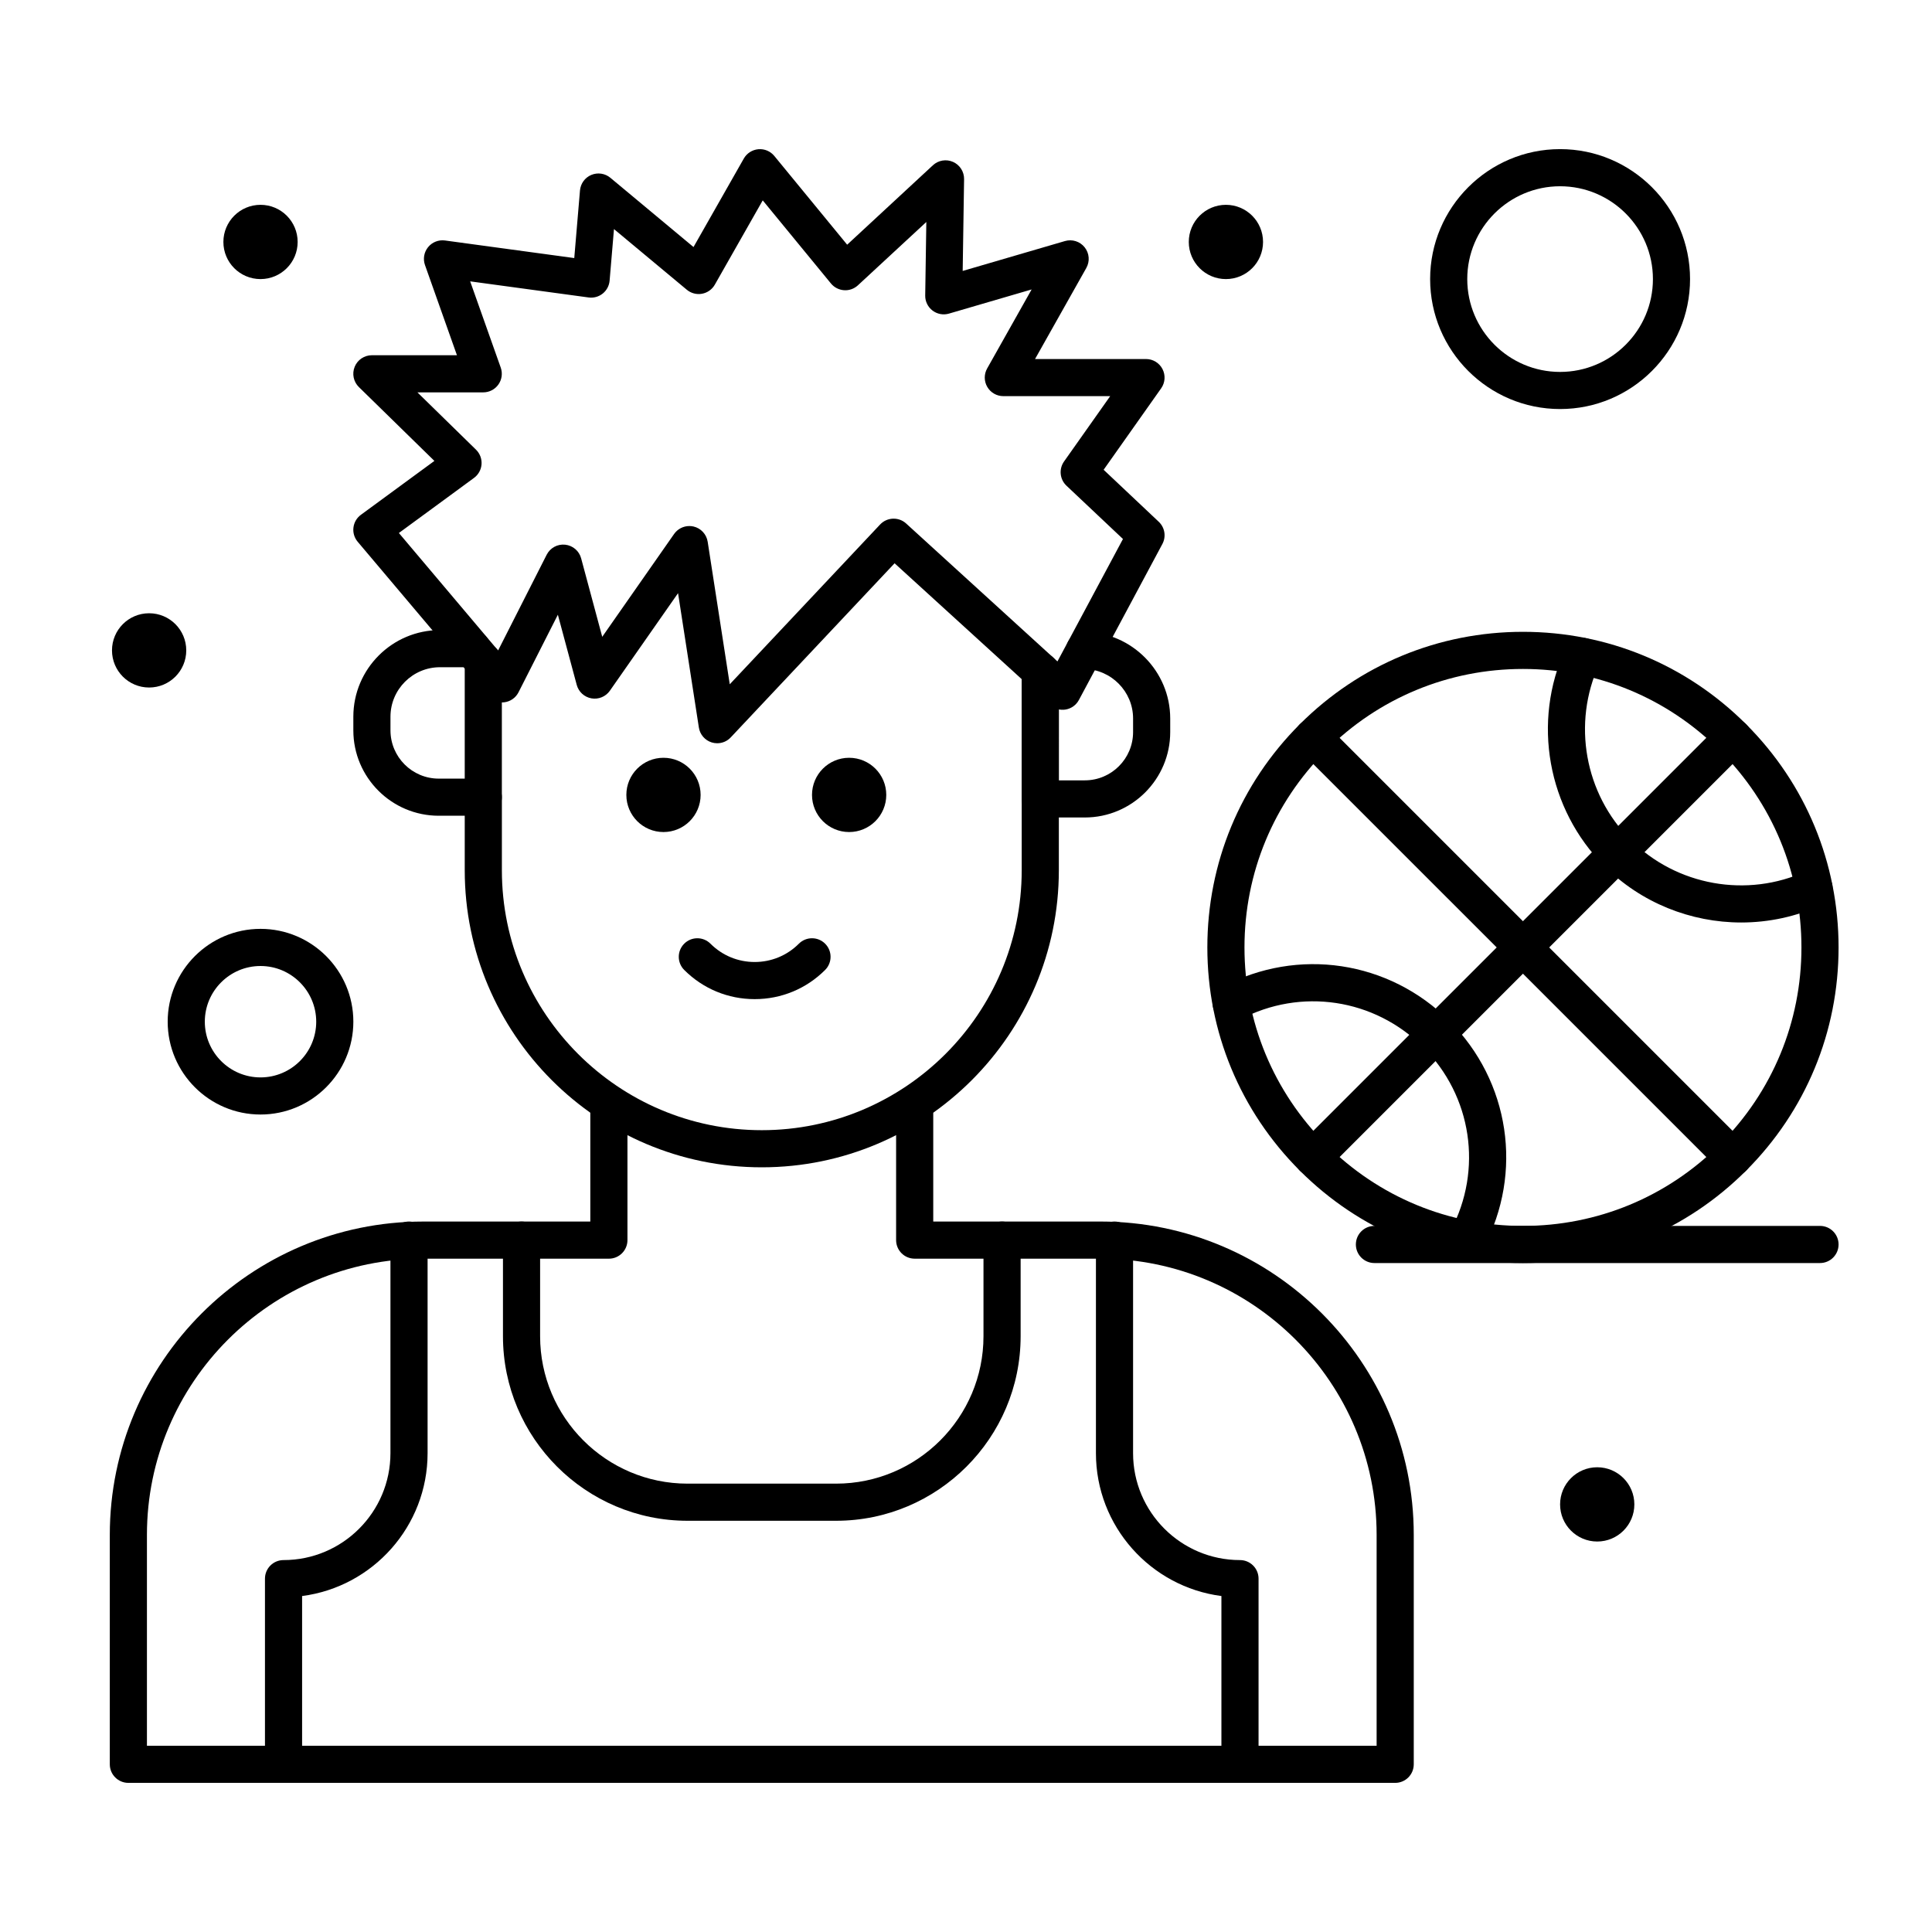
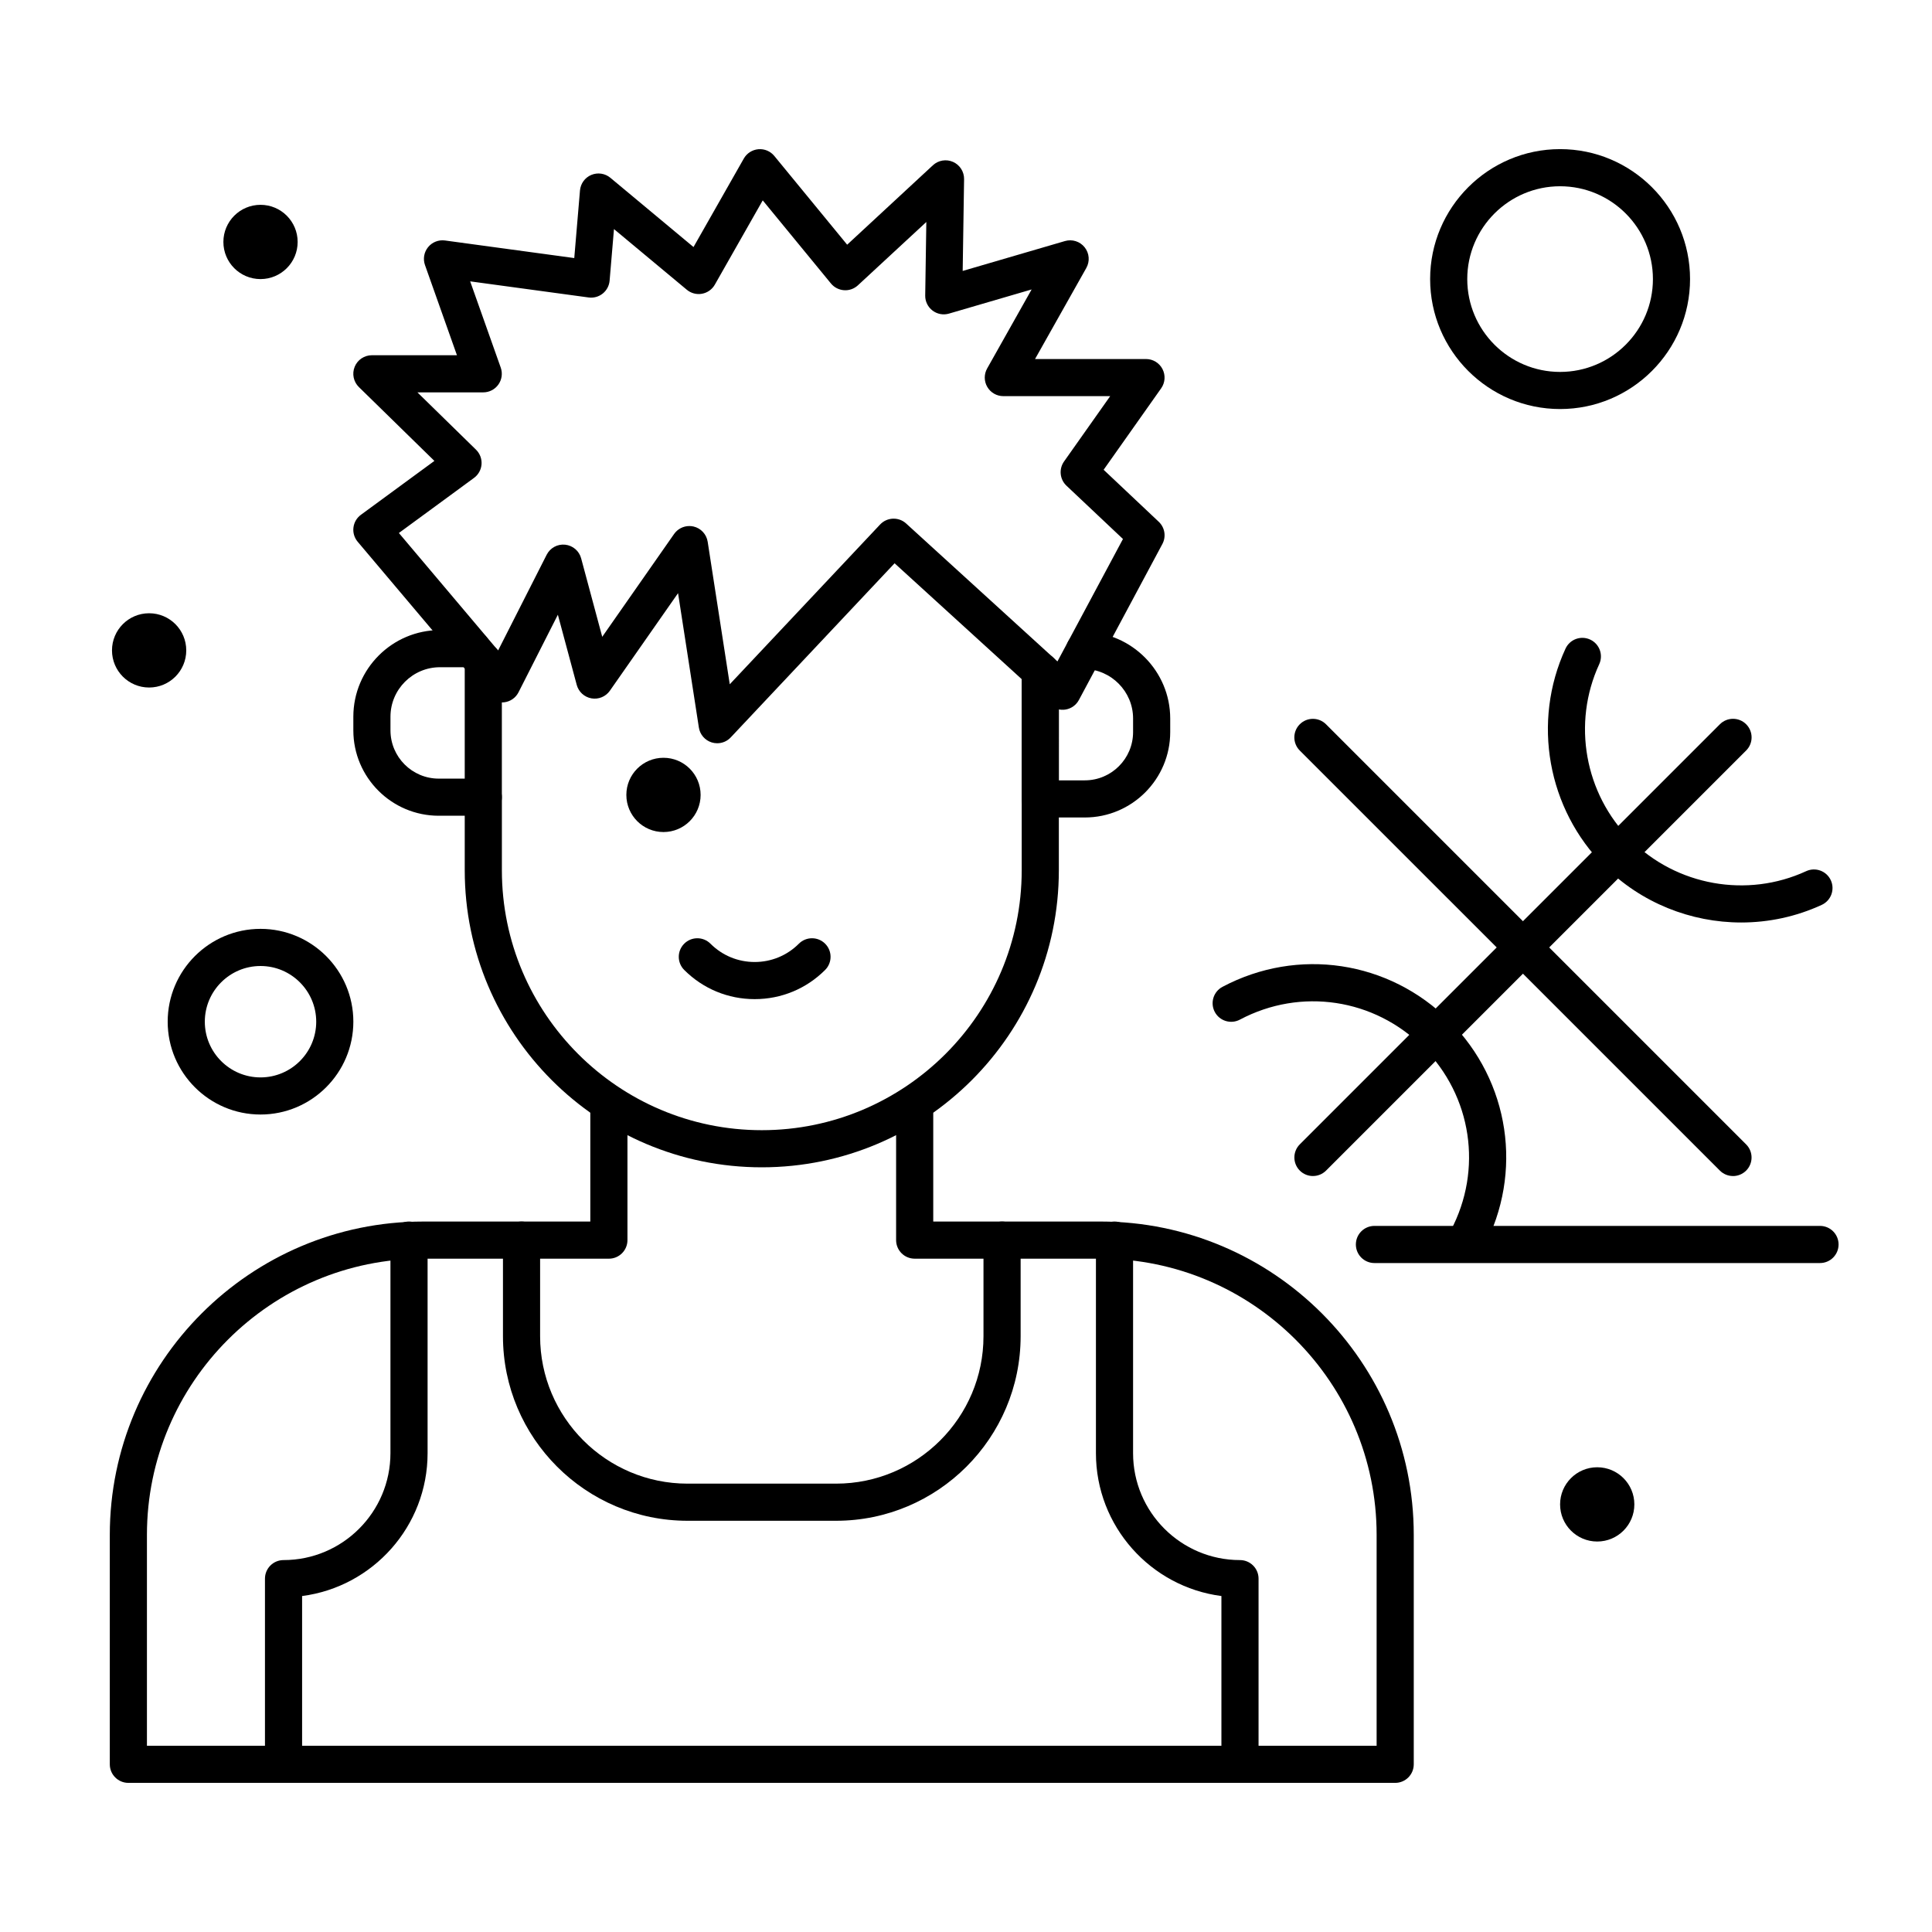
<svg xmlns="http://www.w3.org/2000/svg" fill="#000000" width="800px" height="800px" version="1.1" viewBox="144 144 512 512">
  <g>
    <path d="m193.36 316.36c0 5.434-4.406 9.84-9.84 9.84-5.438 0-9.84-4.406-9.84-9.84 0-5.438 4.402-9.84 9.84-9.84 5.434 0 9.84 4.402 9.84 9.84" />
    <path d="m222.88 208.12c0 5.434-4.406 9.84-9.84 9.84-5.438 0-9.84-4.406-9.84-9.84 0-5.434 4.402-9.84 9.84-9.84 5.434 0 9.84 4.406 9.84 9.84" />
-     <path d="m478.72 208.12c0 5.434-4.406 9.84-9.84 9.84s-9.84-4.406-9.84-9.84c0-5.434 4.406-9.84 9.84-9.84s9.84 4.406 9.84 9.84" />
    <path d="m365.56 547.02h-39.359c-26.969 0-48.91-21.941-48.91-48.91v-25.469c0-2.719 2.203-4.922 4.922-4.922s4.922 2.203 4.922 4.922v25.469c0 21.543 17.527 39.07 39.07 39.07h39.359c21.543 0 39.07-17.527 39.07-39.07v-25.469c0-2.719 2.203-4.922 4.922-4.922s4.922 2.203 4.922 4.922v25.469c-0.008 26.969-21.949 48.91-48.918 48.91z" />
    <path d="m213.04 439.36c-13.566 0-24.602-11.035-24.602-24.602 0-13.566 11.035-24.602 24.602-24.602 13.566 0 24.602 11.035 24.602 24.602-0.004 13.566-11.039 24.602-24.602 24.602zm0-39.359c-8.141 0-14.762 6.621-14.762 14.762s6.621 14.762 14.762 14.762c8.141 0 14.762-6.621 14.762-14.762-0.004-8.141-6.625-14.762-14.762-14.762z" />
    <path d="m557.44 252.4c-18.992 0-34.441-15.449-34.441-34.441 0-18.992 15.449-34.441 34.441-34.441s34.441 15.449 34.441 34.441c0 18.992-15.449 34.441-34.441 34.441zm0-59.039c-13.566 0-24.602 11.035-24.602 24.602 0 13.566 11.035 24.602 24.602 24.602s24.602-11.035 24.602-24.602c0-13.566-11.035-24.602-24.602-24.602z" />
-     <path d="m378.87 354.66c0 5.434-4.406 9.84-9.84 9.84s-9.84-4.406-9.84-9.84c0-5.438 4.406-9.84 9.84-9.84s9.84 4.402 9.84 9.84" />
    <path d="m329.67 354.66c0 5.434-4.406 9.84-9.84 9.84-5.438 0-9.84-4.406-9.84-9.84 0-5.438 4.402-9.84 9.84-9.84 5.434 0 9.84 4.402 9.84 9.84" />
    <path d="m344 408.78c-7.055 0-13.688-2.746-18.676-7.734-1.922-1.922-1.922-5.039 0-6.957 1.922-1.922 5.035-1.922 6.957 0 3.129 3.129 7.289 4.852 11.715 4.852 4.426 0 8.586-1.723 11.715-4.852 1.922-1.922 5.035-1.922 6.957 0 1.922 1.922 1.922 5.035 0 6.957-4.981 4.984-11.613 7.734-18.668 7.734z" />
    <path d="m345.88 453.35c-43.406 0-78.719-35.312-78.719-78.719v-19.371c0-2.719 2.203-4.922 4.922-4.922s4.922 2.203 4.922 4.922v19.371c0 37.98 30.898 68.879 68.879 68.879 37.98 0 68.879-30.898 68.879-68.879v-52.695c0-2.719 2.203-4.922 4.922-4.922s4.922 2.203 4.922 4.922v52.695c-0.008 43.406-35.32 78.719-78.727 78.719z" />
    <path d="m272.08 360.18h-11.809c-12.48 0-22.633-10.152-22.633-22.633v-3.609c0-12.66 10.301-22.961 22.961-22.961h8.488c2.328 0 4.281 1.617 4.789 3.793 1.828 0.719 3.121 2.5 3.121 4.582v35.906c0.004 2.719-2.199 4.922-4.918 4.922zm-11.48-39.359c-7.234 0-13.121 5.887-13.121 13.121v3.609c0 7.055 5.738 12.793 12.793 12.793h6.887v-29.52z" />
    <path d="m431.49 360.64h-11.809c-2.719 0-4.922-2.203-4.922-4.922v-33.93c0-2.719 2.203-4.922 4.922-4.922s4.922 2.203 4.922 4.922l-0.004 29.012h6.887c7.055 0 12.793-5.738 12.793-12.793v-3.609c0-7.144-5.816-13.023-12.961-13.109-2.719-0.031-4.894-2.262-4.859-4.977 0.031-2.719 2.289-4.93 4.981-4.859 12.504 0.148 22.68 10.445 22.68 22.949v3.609c0 12.477-10.152 22.629-22.629 22.629z" />
    <path d="m334.07 340.97c-0.488 0-0.977-0.07-1.457-0.219-1.797-0.559-3.117-2.09-3.406-3.945l-5.516-35.613-18.066 25.852c-1.094 1.566-3 2.359-4.883 2.027-1.883-0.332-3.406-1.723-3.902-3.57l-5-18.594-10.426 20.551c-0.746 1.473-2.18 2.473-3.82 2.66s-3.266-0.453-4.328-1.715l-34.477-40.836c-0.879-1.043-1.289-2.402-1.125-3.754 0.16-1.355 0.875-2.578 1.977-3.387l19.477-14.281-20.008-19.57c-1.43-1.398-1.871-3.523-1.117-5.375 0.754-1.852 2.555-3.062 4.555-3.062h22.547l-8.469-23.895c-0.574-1.617-0.262-3.418 0.82-4.746 1.082-1.332 2.777-1.996 4.481-1.77l34.258 4.66 1.516-17.91c0.156-1.828 1.312-3.418 3.004-4.125 1.695-0.707 3.637-0.414 5.047 0.758l22.035 18.355 13.328-23.449c0.801-1.41 2.246-2.332 3.859-2.473 1.613-0.141 3.195 0.527 4.223 1.781l19.309 23.52 22.723-21.051c1.445-1.34 3.547-1.688 5.348-0.883 1.797 0.801 2.945 2.602 2.914 4.57l-0.371 24.32 27.098-7.918c1.914-0.562 3.988 0.094 5.231 1.66 1.246 1.566 1.414 3.731 0.434 5.473l-13.586 24.129h29.406c1.84 0 3.523 1.023 4.367 2.656 0.844 1.633 0.711 3.602-0.348 5.102l-15.25 21.59 14.605 13.777c1.617 1.523 2.012 3.941 0.961 5.898l-22.121 41.336c-0.715 1.34-2.008 2.269-3.504 2.527-1.496 0.258-3.027-0.191-4.148-1.211l-41.191-37.547-43.43 46.152c-0.93 0.996-2.234 1.543-3.57 1.543zm-7.391-57.566c0.367 0 0.742 0.043 1.113 0.125 1.957 0.453 3.441 2.055 3.75 4.039l5.852 37.77 39.844-42.34c1.84-1.957 4.914-2.074 6.898-0.266l40.098 36.551 17.363-32.445-14.973-14.125c-1.781-1.68-2.055-4.418-0.641-6.418l12.23-17.316h-28.324c-1.746 0-3.367-0.93-4.246-2.438-0.883-1.508-0.898-3.375-0.039-4.894l11.789-20.941-21.906 6.402c-1.5 0.438-3.121 0.141-4.359-0.809-1.242-0.945-1.965-2.426-1.938-3.988l0.297-19.484-18.129 16.781c-0.996 0.922-2.316 1.395-3.68 1.301-1.352-0.094-2.609-0.738-3.469-1.785l-18.078-22.023-12.695 22.336c-0.719 1.266-1.965 2.148-3.398 2.41-1.434 0.262-2.91-0.129-4.027-1.062l-19.301-16.074-1.156 13.66c-0.113 1.344-0.773 2.582-1.824 3.426s-2.402 1.219-3.738 1.035l-31.391-4.269 8.098 22.852c0.535 1.508 0.305 3.176-0.617 4.484-0.922 1.305-2.418 2.082-4.019 2.082h-17.445l15.527 15.188c1.031 1.012 1.57 2.422 1.469 3.863-0.102 1.441-0.832 2.766-2 3.621l-19.906 14.598 26.289 31.141 12.875-25.375c0.922-1.816 2.863-2.883 4.894-2.668 2.027 0.211 3.715 1.648 4.242 3.617l5.59 20.797 19.039-27.246c0.941-1.344 2.457-2.109 4.043-2.109z" />
    <path d="m513.74 616.48h-335.72c-2.719 0-4.922-2.203-4.922-4.922v-60.805c0-45.785 37.25-83.031 83.031-83.031h44.309v-30.086c0-2.719 2.203-4.922 4.922-4.922s4.922 2.203 4.922 4.922v35.008c0 2.719-2.203 4.922-4.922 4.922h-49.23c-40.359 0-73.191 32.836-73.191 73.191v55.883h325.88v-55.887c0-40.359-32.832-73.191-73.191-73.191h-49.23c-2.719 0-4.922-2.203-4.922-4.922v-35.008c0-2.719 2.203-4.922 4.922-4.922s4.922 2.203 4.922 4.922v30.086h44.309c45.785 0 83.031 37.25 83.031 83.031v60.809c0 2.719-2.199 4.922-4.918 4.922z" />
    <path d="m577.12 542.68c0 5.434-4.402 9.84-9.84 9.84-5.434 0-9.84-4.406-9.84-9.84 0-5.434 4.406-9.84 9.84-9.84 5.438 0 9.84 4.406 9.84 9.84" />
    <path d="m472.61 616.48c-2.719 0-4.922-2.203-4.922-4.922v-44.594c-18.734-2.422-33.254-18.477-33.254-37.859v-56.465c0-2.719 2.203-4.922 4.922-4.922s4.922 2.203 4.922 4.922v56.465c-0.004 15.625 12.707 28.332 28.332 28.332 2.719 0 4.922 2.203 4.922 4.922v49.199c-0.004 2.719-2.207 4.922-4.922 4.922z" />
    <path d="m219.14 616.48c-2.719 0-4.922-2.203-4.922-4.922v-49.199c0-2.719 2.203-4.922 4.922-4.922 15.625 0 28.332-12.707 28.332-28.332v-56.465c0-2.719 2.203-4.922 4.922-4.922s4.922 2.203 4.922 4.922v56.465c0 19.383-14.52 35.438-33.254 37.859v44.594c0 2.719-2.203 4.922-4.922 4.922z" />
    <path d="m605.45 388.47c-13.332 0-26.504-5.18-36.281-14.961-15.09-15.086-19.227-38.242-10.293-57.613 1.137-2.469 4.059-3.547 6.527-2.406 2.469 1.137 3.547 4.059 2.406 6.527-7.215 15.648-3.875 34.348 8.312 46.535s30.891 15.527 46.535 8.316c2.465-1.137 5.391-0.059 6.527 2.406 1.137 2.469 0.059 5.391-2.406 6.527-6.812 3.141-14.094 4.668-21.328 4.668z" />
    <path d="m532.8 477.32c-0.777 0-1.566-0.184-2.301-0.574-2.398-1.273-3.312-4.25-2.039-6.652 8.555-16.133 5.617-35.652-7.305-48.574-12.922-12.926-32.445-15.859-48.574-7.305-2.402 1.273-5.379 0.359-6.652-2.039-1.273-2.402-0.359-5.379 2.039-6.652 19.977-10.594 44.145-6.961 60.145 9.039 15.996 15.996 19.633 40.168 9.039 60.141-0.883 1.664-2.59 2.617-4.352 2.617z" />
-     <path d="m547.6 478.72c-22.34 0-43.344-8.699-59.141-24.496-15.797-15.801-24.5-36.805-24.5-59.145s8.699-43.344 24.496-59.141c15.801-15.797 36.805-24.5 59.145-24.5s43.344 8.699 59.141 24.496c15.801 15.801 24.5 36.805 24.5 59.145s-8.699 43.344-24.496 59.141c-15.797 15.801-36.801 24.5-59.145 24.5zm0-157.44c-19.711 0-38.246 7.676-52.184 21.617-13.938 13.938-21.617 32.473-21.617 52.184s7.676 38.246 21.617 52.184c13.941 13.941 32.473 21.617 52.184 21.617 19.711 0 38.246-7.676 52.184-21.617 13.941-13.938 21.617-32.469 21.617-52.184 0-19.711-7.676-38.246-21.617-52.184-13.938-13.941-32.469-21.617-52.184-21.617z" />
    <path d="m491.94 455.66c-1.258 0-2.519-0.48-3.477-1.441-1.922-1.922-1.922-5.035 0-6.957l111.33-111.33c1.918-1.922 5.039-1.922 6.957 0 1.922 1.922 1.922 5.039 0 6.957l-111.33 111.33c-0.961 0.957-2.219 1.438-3.477 1.438z" />
    <path d="m603.26 455.66c-1.258 0-2.519-0.48-3.477-1.441l-111.33-111.32c-1.922-1.922-1.922-5.039 0-6.957 1.918-1.922 5.039-1.922 6.957 0l111.33 111.33c1.922 1.922 1.922 5.035 0 6.957-0.961 0.957-2.219 1.438-3.481 1.438z" />
    <path d="m626.32 478.72h-118.08c-2.719 0-4.922-2.203-4.922-4.922s2.203-4.922 4.922-4.922h118.08c2.719 0 4.922 2.203 4.922 4.922-0.004 2.719-2.207 4.922-4.922 4.922z" />
  </g>
</svg>